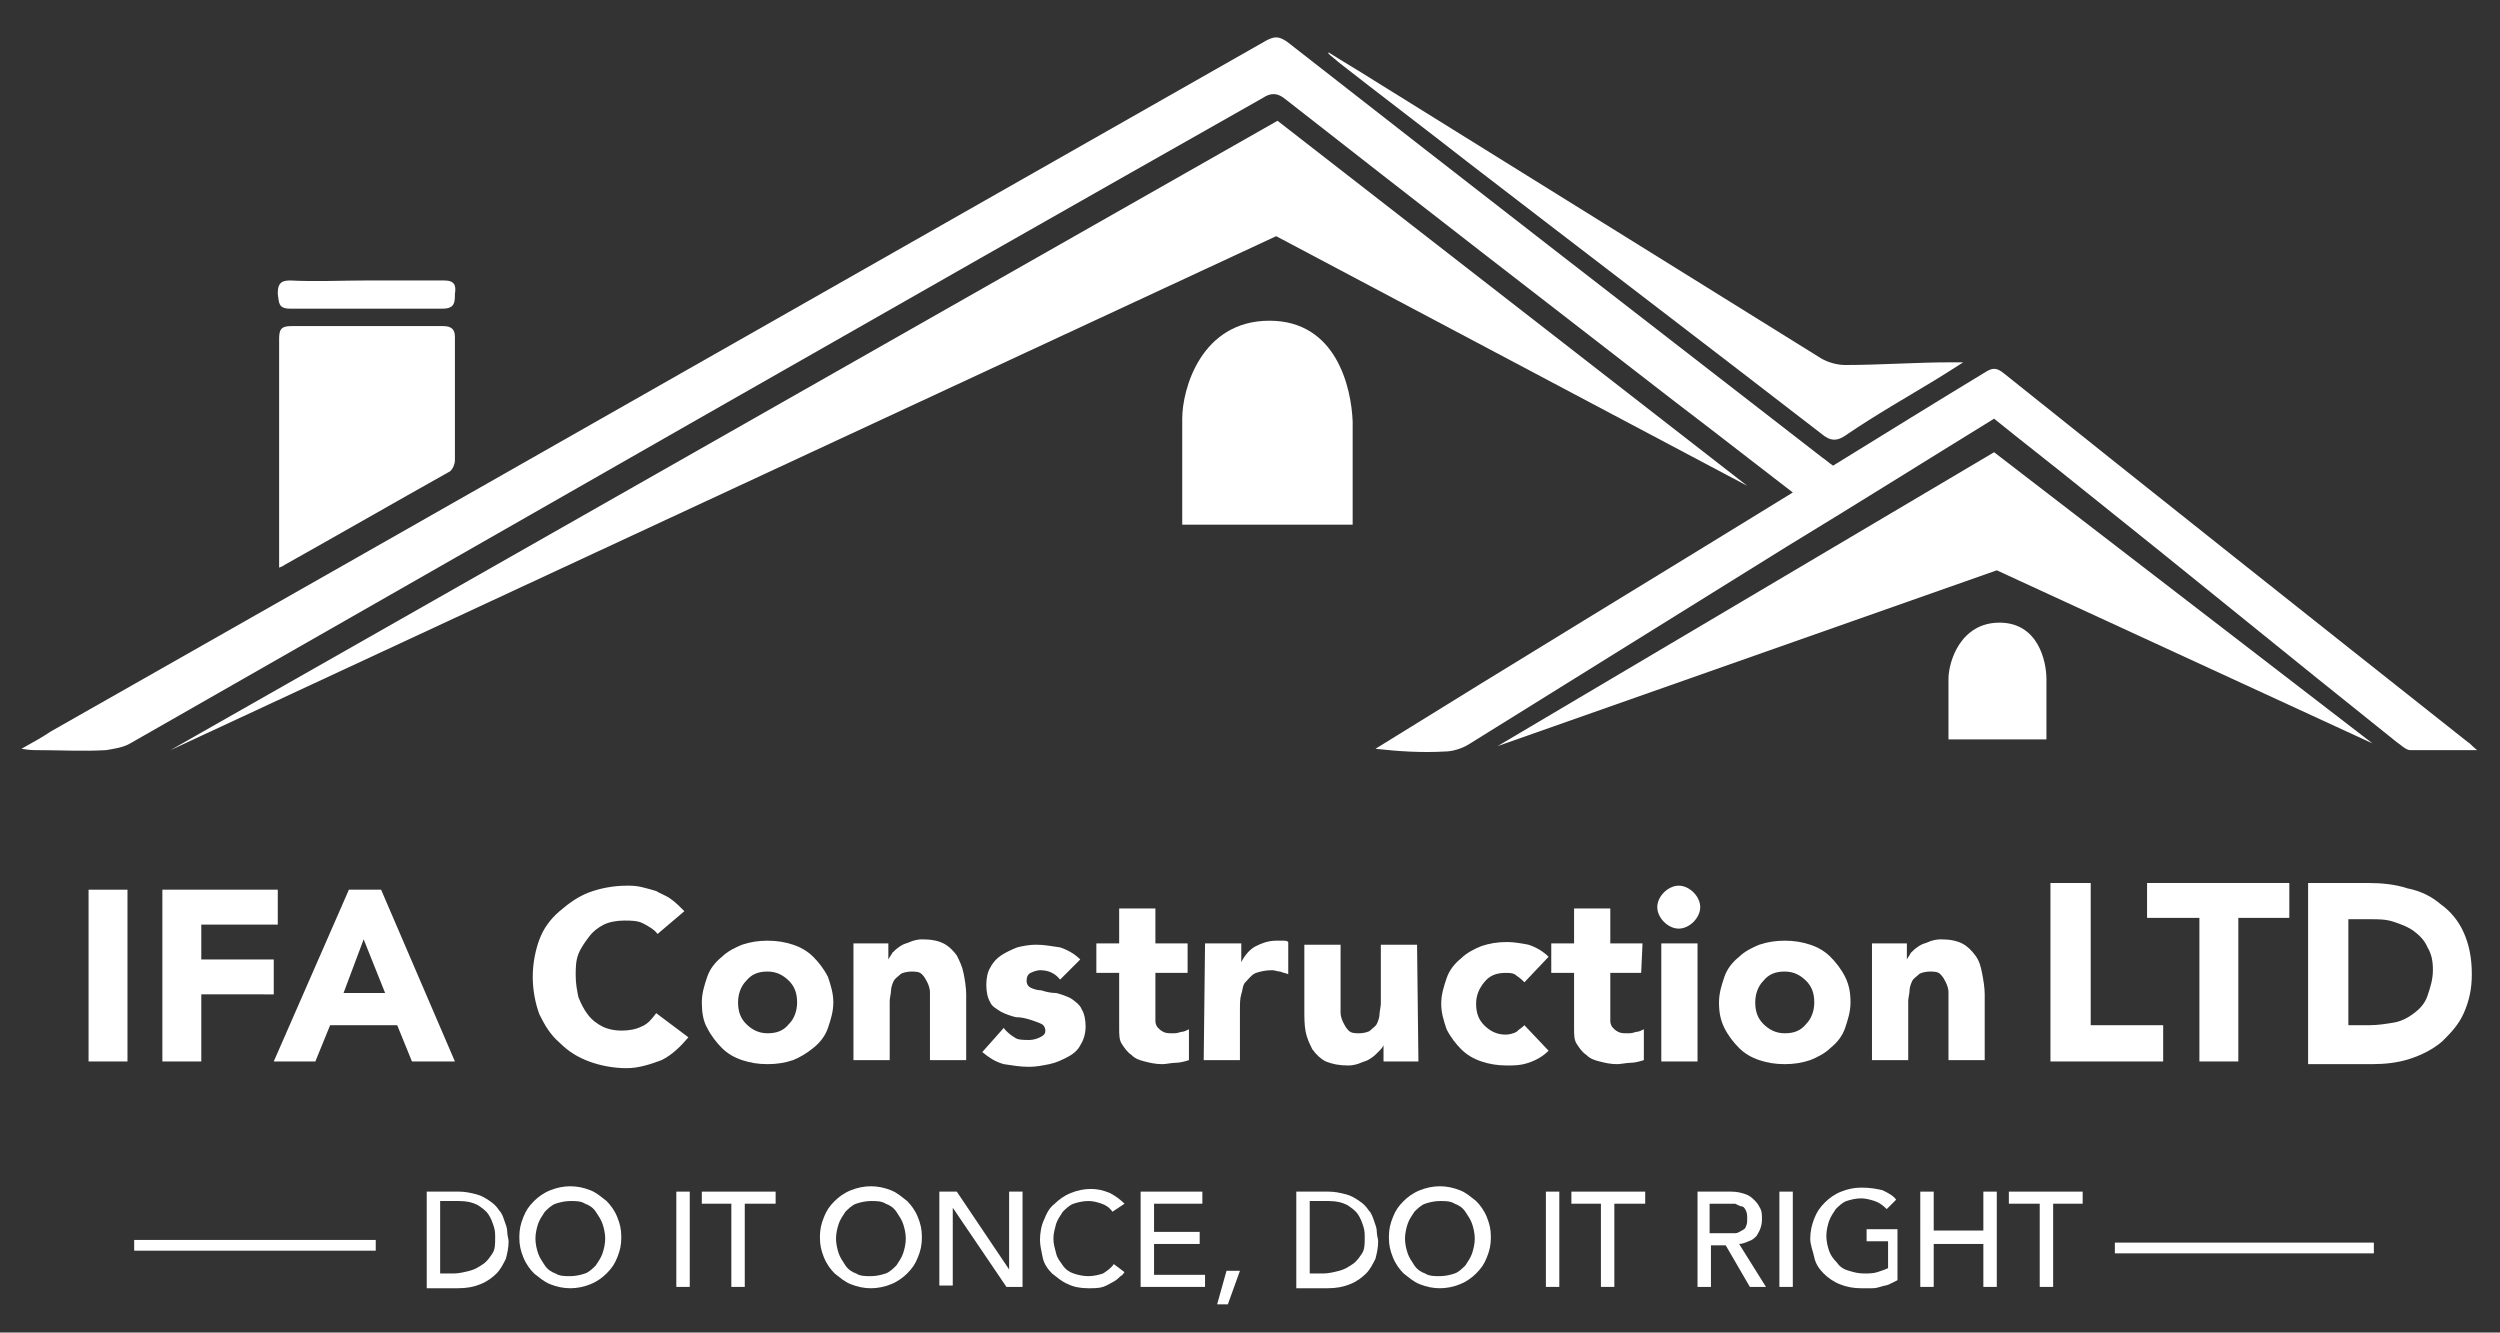
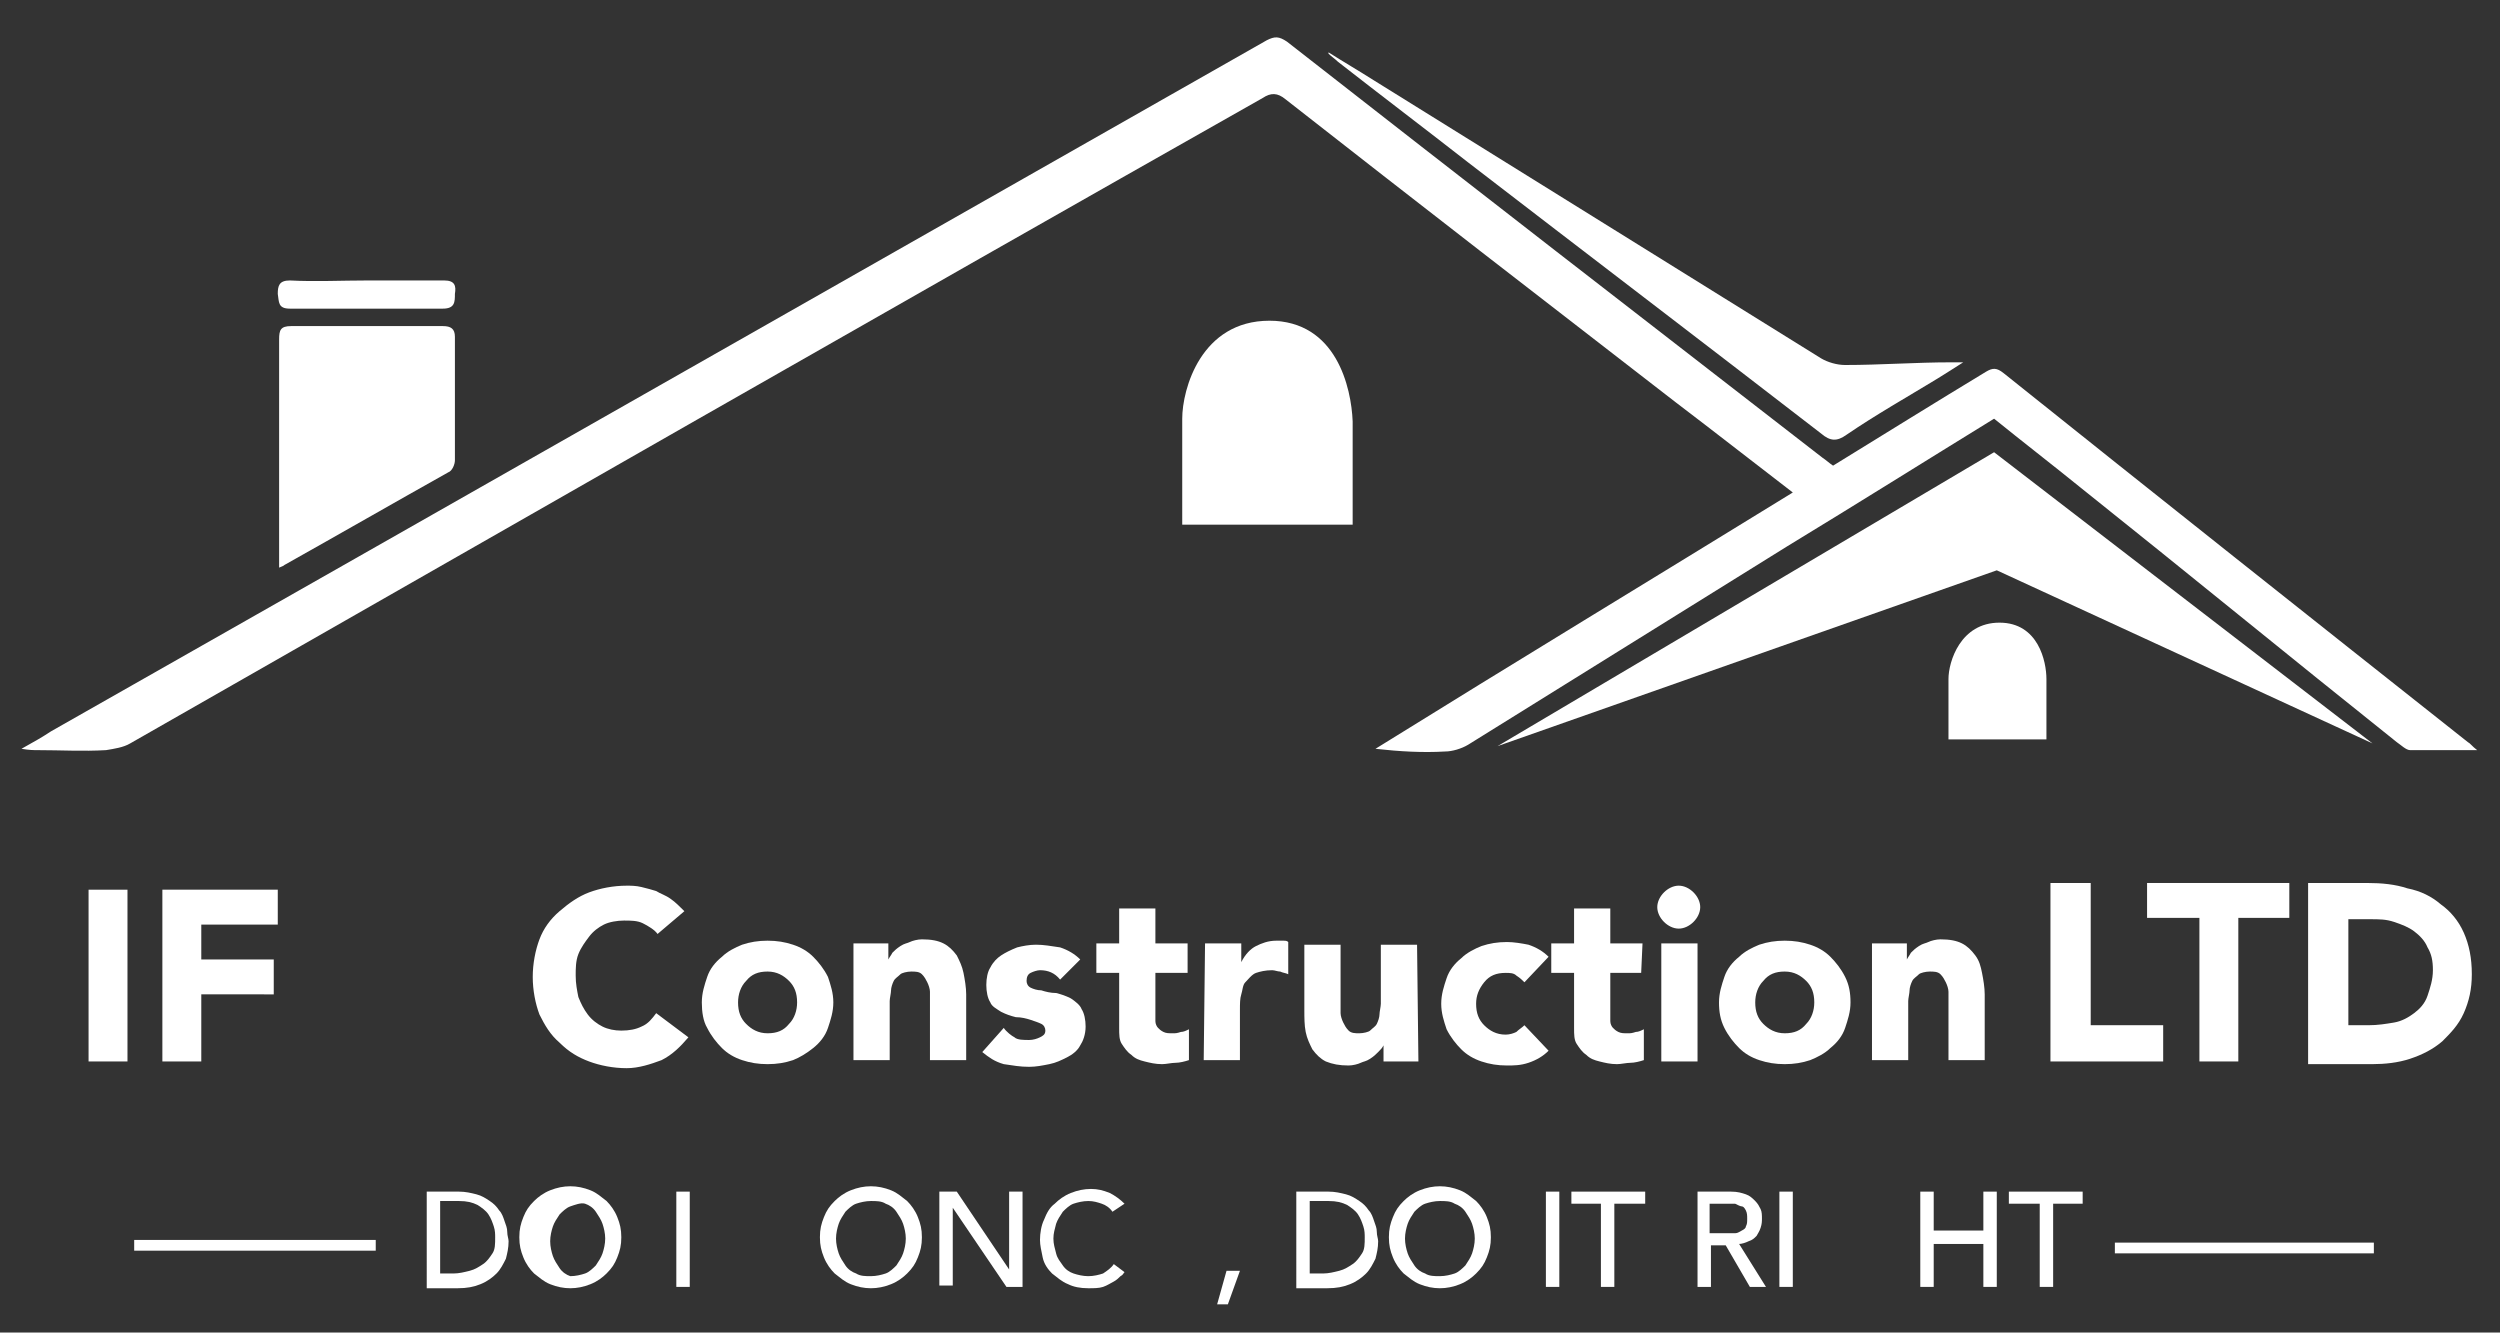
<svg xmlns="http://www.w3.org/2000/svg" version="1.1" x="0px" y="0px" viewBox="0 0 186.3 99.3" style="enable-background:new 0 0 186.3 99.3;" xml:space="preserve">
  <rect x="0" y="0" width="186.3" height="99.3" fill="#333333" stroke="none" />
  <style type="text/css">
	.st0{display:none;}
	.st1{fill:#FFFFFF;}
	.st2{enable-background:new    ;}
</style>
  <g id="Layer_2">
</g>
  <g id="Layer_1">
    <g id="Layer_2_1_" class="st0">
	</g>
    <g id="Layer_3" class="st0">
	</g>
    <g>
      <g id="hy8Z3W_3_">
        <g>
          <path class="st1" d="M136.6,34.7c3.9-2.4,7.6-4.7,11.4-7c0.5-0.3,0.8-0.3,1.3,0.1c11.5,9.2,23.1,18.4,34.6,27.5      c0.2,0.1,0.3,0.3,0.7,0.6c-1.8,0-3.4,0-5,0c-0.3,0-0.7-0.4-1-0.6c-7.9-6.3-15.7-12.7-23.6-19c-2.1-1.7-4.3-3.4-6.4-5.1      c-5.2,3.2-10.3,6.4-15.4,9.5c-7.9,4.9-15.9,9.9-23.8,14.8c-0.5,0.3-1.2,0.5-1.7,0.5c-1.7,0.1-3.4,0-5.2-0.2      c10.3-6.4,20.7-12.7,31.1-19.1c-3-2.3-5.8-4.5-8.7-6.7c-9.7-7.5-19.4-15-29.1-22.6c-0.6-0.5-1.1-0.5-1.7-0.1      C66,23.2,37.9,39.3,9.7,55.4c-0.5,0.3-1.2,0.4-1.8,0.5c-1.7,0.1-3.4,0-5.1,0c-0.3,0-0.6,0-1.2-0.1c0.9-0.5,1.6-0.9,2.2-1.3      C34.1,37.3,64.3,20.1,94.4,3c0.6-0.3,0.9-0.3,1.5,0.1c13.3,10.4,26.6,20.7,39.9,31C136.1,34.3,136.3,34.5,136.6,34.7z" />
          <path class="st1" d="M20.8,42.3c0-1.1,0-2.1,0-3.1c0-4.6,0-9.2,0-13.9c0-0.7,0.1-1,0.9-1c3.8,0,7.5,0,11.3,0      c0.6,0,0.9,0.2,0.9,0.8c0,3.1,0,6.2,0,9.2c0,0.3-0.2,0.8-0.5,0.9c-4.1,2.3-8.1,4.6-12.2,6.9C21.1,42.2,21,42.2,20.8,42.3z" />
          <path class="st1" d="M99,3.9c1.1,0.7,2.3,1.4,3.4,2.1c11.1,6.9,22.2,13.8,33.3,20.7c0.5,0.3,1.2,0.5,1.8,0.5      c2.6,0,5.3-0.2,7.9-0.2c0.2,0,0.4,0,0.9,0c-0.8,0.5-1.4,0.9-1.9,1.2c-2.3,1.4-4.6,2.7-6.8,4.2c-0.7,0.5-1.2,0.5-1.9-0.1      c-8.8-6.8-17.6-13.5-26.3-20.2c-3.2-2.5-6.5-5-9.7-7.5C99.5,4.4,99.2,4.2,99,4C99,4,99,3.9,99,3.9z" />
          <path class="st1" d="M27.4,20.9c1.9,0,3.8,0,5.7,0c0.8,0,0.9,0.4,0.8,1c0,0.6,0,1.1-0.9,1.1c-3.8,0-7.6,0-11.4,0      c-0.9,0-0.8-0.5-0.9-1.1c0-0.6,0.1-1,0.9-1C23.5,21,25.5,20.9,27.4,20.9z" />
        </g>
      </g>
-       <polygon class="st1" points="12.7,55.9 95.2,9 130.2,36.2 95.1,17.6   " />
      <polygon class="st1" points="111.6,55.6 148.6,33.7 176.8,55.4 148.8,42.5   " />
    </g>
    <g>
      <path class="st1" d="M6.6,66.3h2.9v12.8H6.6V66.3z" />
      <path class="st1" d="M12.1,66.3h8.6v2.6H15v2.6h5.4v2.6H15v5h-2.9V66.3z" />
-       <path class="st1" d="M26,66.3h2.4l5.5,12.8h-3.2l-1.1-2.7h-5l-1.1,2.7h-3.1L26,66.3z M27.1,70l-1.5,4h3.1L27.1,70z" />
      <path class="st1" d="M49,69.6c-0.2-0.3-0.7-0.6-1.1-0.8c-0.4-0.2-0.9-0.2-1.4-0.2c-0.5,0-1.1,0.1-1.5,0.3    c-0.4,0.2-0.8,0.5-1.1,0.9c-0.3,0.4-0.6,0.8-0.8,1.3c-0.2,0.5-0.2,1.1-0.2,1.6c0,0.6,0.1,1.1,0.2,1.6c0.2,0.5,0.4,0.9,0.7,1.3    c0.3,0.4,0.7,0.7,1.1,0.9c0.4,0.2,0.9,0.3,1.4,0.3c0.6,0,1.1-0.1,1.5-0.3c0.5-0.2,0.8-0.6,1.1-1l2.4,1.8c-0.6,0.7-1.2,1.3-2,1.7    c-0.8,0.3-1.7,0.6-2.6,0.6c-1,0-2-0.2-2.8-0.5s-1.5-0.7-2.2-1.4c-0.7-0.6-1.1-1.3-1.5-2.1c-0.3-0.8-0.5-1.8-0.5-2.8    c0-1,0.2-2,0.5-2.8c0.3-0.8,0.8-1.5,1.5-2.1c0.7-0.6,1.4-1.1,2.2-1.4c0.8-0.3,1.8-0.5,2.8-0.5c0.3,0,0.7,0,1.1,0.1    c0.4,0.1,0.8,0.2,1.1,0.3c0.3,0.2,0.7,0.3,1.1,0.6c0.3,0.2,0.7,0.6,1,0.9L49,69.6z" />
      <path class="st1" d="M52.3,74.7c0-0.7,0.2-1.3,0.4-1.9c0.2-0.6,0.6-1.1,1.1-1.5c0.4-0.4,1-0.7,1.5-0.9c0.6-0.2,1.2-0.3,1.9-0.3    s1.3,0.1,1.9,0.3c0.6,0.2,1.1,0.5,1.5,0.9s0.8,0.9,1.1,1.5c0.2,0.6,0.4,1.2,0.4,1.9c0,0.7-0.2,1.3-0.4,1.9    c-0.2,0.6-0.6,1.1-1.1,1.5s-1,0.7-1.5,0.9c-0.6,0.2-1.2,0.3-1.9,0.3s-1.3-0.1-1.9-0.3c-0.6-0.2-1.1-0.5-1.5-0.9    c-0.4-0.4-0.8-0.9-1.1-1.5C52.4,76.1,52.3,75.4,52.3,74.7z M55,74.7c0,0.7,0.2,1.2,0.6,1.6c0.4,0.4,0.9,0.7,1.6,0.7    c0.7,0,1.2-0.2,1.6-0.7c0.4-0.4,0.6-1,0.6-1.6c0-0.7-0.2-1.2-0.6-1.6c-0.4-0.4-0.9-0.7-1.6-0.7c-0.7,0-1.2,0.2-1.6,0.7    C55.2,73.5,55,74.1,55,74.7z" />
      <path class="st1" d="M63.6,70.3h2.6v1.2l0,0c0.1-0.2,0.2-0.3,0.3-0.5c0.2-0.2,0.3-0.3,0.6-0.5s0.5-0.2,0.7-0.3s0.6-0.2,0.9-0.2    c0.7,0,1.2,0.1,1.6,0.3c0.4,0.2,0.7,0.5,1,0.9c0.2,0.4,0.4,0.8,0.5,1.3c0.1,0.5,0.2,1.1,0.2,1.6v4.9h-2.7v-4.3c0-0.2,0-0.5,0-0.8    c0-0.2-0.1-0.5-0.2-0.7s-0.2-0.4-0.4-0.6s-0.5-0.2-0.8-0.2c-0.3,0-0.7,0.1-0.8,0.2c-0.2,0.2-0.4,0.3-0.5,0.5    c-0.1,0.2-0.2,0.5-0.2,0.7s-0.1,0.6-0.1,0.8v4.4h-2.7L63.6,70.3L63.6,70.3z" />
      <path class="st1" d="M79,73c-0.4-0.5-0.9-0.7-1.5-0.7c-0.2,0-0.5,0.1-0.7,0.2c-0.2,0.1-0.3,0.3-0.3,0.6c0,0.2,0.1,0.4,0.3,0.5    s0.5,0.2,0.8,0.2c0.3,0.1,0.7,0.2,1.1,0.2c0.4,0.1,0.7,0.2,1.1,0.4c0.3,0.2,0.7,0.5,0.8,0.8c0.2,0.3,0.3,0.8,0.3,1.3    c0,0.6-0.2,1.1-0.4,1.4c-0.2,0.4-0.6,0.7-1,0.9c-0.4,0.2-0.8,0.4-1.3,0.5s-1,0.2-1.5,0.2c-0.7,0-1.2-0.1-1.9-0.2    c-0.7-0.2-1.1-0.5-1.6-0.9l1.6-1.8c0.2,0.3,0.6,0.6,0.8,0.7c0.2,0.2,0.7,0.2,1.1,0.2c0.3,0,0.6-0.1,0.8-0.2    c0.2-0.1,0.4-0.2,0.4-0.5c0-0.2-0.1-0.4-0.3-0.5c-0.2-0.1-0.5-0.2-0.8-0.3s-0.7-0.2-1.1-0.2c-0.4-0.1-0.7-0.2-1.1-0.4    c-0.3-0.2-0.7-0.4-0.8-0.7c-0.2-0.3-0.3-0.8-0.3-1.3s0.1-1,0.3-1.3c0.2-0.4,0.5-0.7,0.8-0.9s0.7-0.4,1.2-0.6    c0.4-0.1,0.9-0.2,1.4-0.2c0.6,0,1.1,0.1,1.8,0.2c0.6,0.2,1.1,0.5,1.5,0.9L79,73z" />
      <path class="st1" d="M88.5,72.5h-2.4v2.9c0,0.2,0,0.5,0,0.7s0.1,0.4,0.2,0.5s0.2,0.2,0.4,0.3s0.4,0.1,0.7,0.1c0.2,0,0.3,0,0.6-0.1    c0.2,0,0.4-0.1,0.6-0.2v2.3c-0.3,0.1-0.7,0.2-1,0.2c-0.3,0-0.7,0.1-1,0.1c-0.5,0-0.9-0.1-1.3-0.2s-0.7-0.2-1-0.5    c-0.3-0.2-0.5-0.5-0.7-0.8s-0.2-0.7-0.2-1.2v-4.1h-1.7v-2.2h1.7v-2.6h2.7v2.6h2.4V72.5z" />
      <path class="st1" d="M89.8,70.3h2.7v1.4l0,0c0.3-0.6,0.7-1,1.1-1.2c0.4-0.2,0.9-0.4,1.5-0.4c0.2,0,0.3,0,0.5,0s0.3,0,0.4,0.1v2.4    c-0.2-0.1-0.4-0.1-0.6-0.2c-0.2,0-0.4-0.1-0.6-0.1c-0.5,0-0.9,0.1-1.2,0.2S93,73,92.8,73.2c-0.2,0.2-0.2,0.6-0.3,0.9    c-0.1,0.3-0.1,0.7-0.1,1.2V79h-2.7L89.8,70.3L89.8,70.3z" />
      <path class="st1" d="M105.7,79.1h-2.6v-1.2l0,0c-0.1,0.2-0.2,0.3-0.4,0.5s-0.3,0.3-0.6,0.5s-0.5,0.2-0.7,0.3s-0.6,0.2-0.9,0.2    c-0.7,0-1.2-0.1-1.7-0.3c-0.4-0.2-0.7-0.5-1-0.9c-0.2-0.4-0.4-0.8-0.5-1.3s-0.1-1.1-0.1-1.6v-4.9h2.7v4.3c0,0.2,0,0.5,0,0.8    c0,0.2,0.1,0.5,0.2,0.7c0.1,0.2,0.2,0.4,0.4,0.6s0.5,0.2,0.8,0.2s0.7-0.1,0.8-0.2c0.2-0.2,0.4-0.3,0.5-0.5    c0.1-0.2,0.2-0.5,0.2-0.7c0-0.2,0.1-0.6,0.1-0.8v-4.4h2.7L105.7,79.1L105.7,79.1z" />
      <path class="st1" d="M113.6,73.2c-0.2-0.2-0.3-0.3-0.6-0.5c-0.2-0.2-0.5-0.2-0.8-0.2c-0.7,0-1.2,0.2-1.6,0.7s-0.6,1-0.6,1.6    c0,0.7,0.2,1.2,0.6,1.6s0.9,0.7,1.6,0.7c0.3,0,0.6-0.1,0.8-0.2c0.2-0.2,0.4-0.3,0.6-0.5l1.8,1.9c-0.4,0.4-0.9,0.7-1.5,0.9    s-1.1,0.2-1.6,0.2c-0.7,0-1.3-0.1-1.9-0.3s-1.1-0.5-1.5-0.9c-0.4-0.4-0.8-0.9-1.1-1.5c-0.2-0.6-0.4-1.2-0.4-1.9    c0-0.7,0.2-1.3,0.4-1.9c0.2-0.6,0.6-1.1,1.1-1.5c0.4-0.4,1-0.7,1.5-0.9c0.6-0.2,1.2-0.3,1.9-0.3c0.5,0,1.1,0.1,1.6,0.2    c0.6,0.2,1.1,0.5,1.5,0.9L113.6,73.2z" />
      <path class="st1" d="M122.3,72.5H120v2.9c0,0.2,0,0.5,0,0.7s0.1,0.4,0.2,0.5s0.2,0.2,0.4,0.3s0.4,0.1,0.7,0.1c0.2,0,0.3,0,0.6-0.1    c0.2,0,0.4-0.1,0.6-0.2v2.3c-0.3,0.1-0.7,0.2-1,0.2c-0.3,0-0.7,0.1-1,0.1c-0.5,0-0.9-0.1-1.3-0.2s-0.7-0.2-1-0.5    c-0.3-0.2-0.5-0.5-0.7-0.8s-0.2-0.7-0.2-1.2v-4.1h-1.7v-2.2h1.7v-2.6h2.7v2.6h2.4L122.3,72.5L122.3,72.5z" />
      <path class="st1" d="M123.5,67.6c0-0.4,0.2-0.8,0.5-1.1c0.3-0.3,0.7-0.5,1.1-0.5c0.4,0,0.8,0.2,1.1,0.5s0.5,0.7,0.5,1.1    c0,0.4-0.2,0.8-0.5,1.1c-0.3,0.3-0.7,0.5-1.1,0.5c-0.4,0-0.8-0.2-1.1-0.5C123.7,68.4,123.5,68,123.5,67.6z M123.8,70.3h2.7v8.8    h-2.7V70.3z" />
      <path class="st1" d="M128.1,74.7c0-0.7,0.2-1.3,0.4-1.9c0.2-0.6,0.6-1.1,1.1-1.5c0.4-0.4,1-0.7,1.5-0.9c0.6-0.2,1.2-0.3,1.9-0.3    s1.3,0.1,1.9,0.3c0.6,0.2,1.1,0.5,1.5,0.9s0.8,0.9,1.1,1.5s0.4,1.2,0.4,1.9c0,0.7-0.2,1.3-0.4,1.9c-0.2,0.6-0.6,1.1-1.1,1.5    c-0.4,0.4-1,0.7-1.5,0.9c-0.6,0.2-1.2,0.3-1.9,0.3s-1.3-0.1-1.9-0.3c-0.6-0.2-1.1-0.5-1.5-0.9s-0.8-0.9-1.1-1.5    S128.1,75.4,128.1,74.7z M130.8,74.7c0,0.7,0.2,1.2,0.6,1.6c0.4,0.4,0.9,0.7,1.6,0.7c0.7,0,1.2-0.2,1.6-0.7c0.4-0.4,0.6-1,0.6-1.6    c0-0.7-0.2-1.2-0.6-1.6c-0.4-0.4-0.9-0.7-1.6-0.7c-0.7,0-1.2,0.2-1.6,0.7C131,73.5,130.8,74.1,130.8,74.7z" />
      <path class="st1" d="M139.5,70.3h2.6v1.2l0,0c0.1-0.2,0.2-0.3,0.3-0.5c0.2-0.2,0.3-0.3,0.6-0.5s0.5-0.2,0.7-0.3    c0.2-0.1,0.6-0.2,0.9-0.2c0.7,0,1.2,0.1,1.6,0.3c0.4,0.2,0.7,0.5,1,0.9s0.4,0.8,0.5,1.3c0.1,0.5,0.2,1.1,0.2,1.6v4.9h-2.7v-4.3    c0-0.2,0-0.5,0-0.8c0-0.2-0.1-0.5-0.2-0.7s-0.2-0.4-0.4-0.6s-0.5-0.2-0.8-0.2s-0.7,0.1-0.8,0.2c-0.2,0.2-0.4,0.3-0.5,0.5    c-0.1,0.2-0.2,0.5-0.2,0.7c0,0.2-0.1,0.6-0.1,0.8v4.4h-2.7L139.5,70.3L139.5,70.3z" />
    </g>
    <g class="st2">
      <path class="st1" d="M31.7,88.8h2.5c0.5,0,0.9,0.1,1.3,0.2s0.7,0.3,1,0.5c0.3,0.2,0.5,0.4,0.7,0.7c0.2,0.2,0.3,0.5,0.4,0.8    c0.1,0.3,0.2,0.5,0.2,0.8s0.1,0.5,0.1,0.7c0,0.5-0.1,0.9-0.2,1.3c-0.2,0.4-0.4,0.8-0.7,1.1c-0.3,0.3-0.7,0.6-1.2,0.8    s-1,0.3-1.7,0.3h-2.3V88.8z M32.6,94.9h1.2c0.4,0,0.8-0.1,1.2-0.2c0.4-0.1,0.7-0.3,1-0.5c0.3-0.2,0.5-0.5,0.7-0.8    c0.2-0.3,0.2-0.7,0.2-1.2c0-0.2,0-0.5-0.1-0.8c-0.1-0.3-0.2-0.6-0.4-0.9c-0.2-0.3-0.5-0.5-0.8-0.7c-0.4-0.2-0.8-0.3-1.4-0.3h-1.4    V94.9z" />
-       <path class="st1" d="M42.5,96c-0.5,0-1-0.1-1.5-0.3c-0.5-0.2-0.8-0.5-1.2-0.8c-0.3-0.3-0.6-0.7-0.8-1.2c-0.2-0.5-0.3-0.9-0.3-1.5    s0.1-1,0.3-1.5s0.4-0.8,0.8-1.2c0.3-0.3,0.7-0.6,1.2-0.8c0.5-0.2,1-0.3,1.5-0.3s1,0.1,1.5,0.3c0.5,0.2,0.8,0.5,1.2,0.8    c0.3,0.3,0.6,0.7,0.8,1.2s0.3,0.9,0.3,1.5s-0.1,1-0.3,1.5c-0.2,0.5-0.4,0.8-0.8,1.2c-0.3,0.3-0.7,0.6-1.2,0.8    C43.5,95.9,43,96,42.5,96z M42.5,95.1c0.4,0,0.8-0.1,1.1-0.2c0.3-0.1,0.6-0.4,0.8-0.6c0.2-0.3,0.4-0.6,0.5-0.9    c0.1-0.3,0.2-0.7,0.2-1.1s-0.1-0.8-0.2-1.1c-0.1-0.3-0.3-0.6-0.5-0.9c-0.2-0.3-0.5-0.5-0.8-0.6c-0.3-0.2-0.7-0.2-1.1-0.2    s-0.8,0.1-1.1,0.2c-0.3,0.1-0.6,0.4-0.8,0.6c-0.2,0.3-0.4,0.6-0.5,0.9c-0.1,0.3-0.2,0.7-0.2,1.1s0.1,0.8,0.2,1.1    c0.1,0.3,0.3,0.6,0.5,0.9c0.2,0.3,0.5,0.5,0.8,0.6C41.7,95.1,42.1,95.1,42.5,95.1z" />
+       <path class="st1" d="M42.5,96c-0.5,0-1-0.1-1.5-0.3c-0.5-0.2-0.8-0.5-1.2-0.8c-0.3-0.3-0.6-0.7-0.8-1.2c-0.2-0.5-0.3-0.9-0.3-1.5    s0.1-1,0.3-1.5s0.4-0.8,0.8-1.2c0.3-0.3,0.7-0.6,1.2-0.8c0.5-0.2,1-0.3,1.5-0.3s1,0.1,1.5,0.3c0.5,0.2,0.8,0.5,1.2,0.8    c0.3,0.3,0.6,0.7,0.8,1.2s0.3,0.9,0.3,1.5s-0.1,1-0.3,1.5c-0.2,0.5-0.4,0.8-0.8,1.2c-0.3,0.3-0.7,0.6-1.2,0.8    C43.5,95.9,43,96,42.5,96z M42.5,95.1c0.4,0,0.8-0.1,1.1-0.2c0.3-0.1,0.6-0.4,0.8-0.6c0.2-0.3,0.4-0.6,0.5-0.9    c0.1-0.3,0.2-0.7,0.2-1.1s-0.1-0.8-0.2-1.1c-0.1-0.3-0.3-0.6-0.5-0.9c-0.2-0.3-0.5-0.5-0.8-0.6s-0.8,0.1-1.1,0.2c-0.3,0.1-0.6,0.4-0.8,0.6c-0.2,0.3-0.4,0.6-0.5,0.9c-0.1,0.3-0.2,0.7-0.2,1.1s0.1,0.8,0.2,1.1    c0.1,0.3,0.3,0.6,0.5,0.9c0.2,0.3,0.5,0.5,0.8,0.6C41.7,95.1,42.1,95.1,42.5,95.1z" />
      <path class="st1" d="M50.4,88.8h1v7.1h-1V88.8z" />
-       <path class="st1" d="M54.6,89.7h-2.3v-0.9h5.5v0.9h-2.3v6.2h-1V89.7z" />
      <path class="st1" d="M64.9,96c-0.5,0-1-0.1-1.5-0.3c-0.5-0.2-0.8-0.5-1.2-0.8c-0.3-0.3-0.6-0.7-0.8-1.2c-0.2-0.5-0.3-0.9-0.3-1.5    s0.1-1,0.3-1.5s0.4-0.8,0.8-1.2c0.3-0.3,0.7-0.6,1.2-0.8c0.5-0.2,1-0.3,1.5-0.3s1,0.1,1.5,0.3c0.5,0.2,0.8,0.5,1.2,0.8    c0.3,0.3,0.6,0.7,0.8,1.2s0.3,0.9,0.3,1.5s-0.1,1-0.3,1.5c-0.2,0.5-0.4,0.8-0.8,1.2c-0.3,0.3-0.7,0.6-1.2,0.8    C65.9,95.9,65.4,96,64.9,96z M64.9,95.1c0.4,0,0.8-0.1,1.1-0.2c0.3-0.1,0.6-0.4,0.8-0.6c0.2-0.3,0.4-0.6,0.5-0.9    c0.1-0.3,0.2-0.7,0.2-1.1s-0.1-0.8-0.2-1.1c-0.1-0.3-0.3-0.6-0.5-0.9c-0.2-0.3-0.5-0.5-0.8-0.6c-0.3-0.2-0.7-0.2-1.1-0.2    s-0.8,0.1-1.1,0.2c-0.3,0.1-0.6,0.4-0.8,0.6c-0.2,0.3-0.4,0.6-0.5,0.9c-0.1,0.3-0.2,0.7-0.2,1.1s0.1,0.8,0.2,1.1    c0.1,0.3,0.3,0.6,0.5,0.9c0.2,0.3,0.5,0.5,0.8,0.6C64.1,95.1,64.5,95.1,64.9,95.1z" />
      <path class="st1" d="M70,88.8h1.3l3.9,5.8h0v-5.8h1v7.1h-1.2L71,90h0v5.8h-1V88.8z" />
      <path class="st1" d="M82.9,90.3c-0.2-0.3-0.5-0.5-0.8-0.6c-0.3-0.1-0.6-0.2-1-0.2c-0.4,0-0.8,0.1-1.1,0.2    c-0.3,0.1-0.6,0.4-0.8,0.6c-0.2,0.3-0.4,0.6-0.5,0.9c-0.1,0.4-0.2,0.7-0.2,1.1c0,0.4,0.1,0.7,0.2,1.1s0.3,0.6,0.5,0.9    c0.2,0.3,0.5,0.5,0.8,0.6c0.3,0.1,0.7,0.2,1.1,0.2c0.4,0,0.8-0.1,1.1-0.2c0.3-0.2,0.6-0.4,0.8-0.7l0.8,0.6    c-0.1,0.1-0.1,0.2-0.3,0.3c-0.1,0.1-0.3,0.3-0.5,0.4c-0.2,0.1-0.5,0.3-0.8,0.4C81.9,96,81.5,96,81.1,96c-0.6,0-1.1-0.1-1.5-0.3    c-0.5-0.2-0.8-0.5-1.2-0.8c-0.3-0.3-0.6-0.7-0.7-1.2s-0.2-0.9-0.2-1.3c0-0.5,0.1-1.1,0.3-1.5c0.2-0.5,0.4-0.9,0.8-1.2    c0.3-0.3,0.7-0.6,1.2-0.8c0.5-0.2,1-0.3,1.5-0.3c0.5,0,0.9,0.1,1.4,0.3c0.4,0.2,0.8,0.5,1.1,0.8L82.9,90.3z" />
-       <path class="st1" d="M85,88.8h4.6v0.9h-3.6v2.1h3.4v0.9h-3.4v2.3h3.8v0.9H85V88.8z" />
      <path class="st1" d="M91.5,97.2h-0.8l0.7-2.5h1L91.5,97.2z" />
      <path class="st1" d="M96.5,88.8H99c0.5,0,0.9,0.1,1.3,0.2c0.4,0.1,0.7,0.3,1,0.5c0.3,0.2,0.5,0.4,0.7,0.7c0.2,0.2,0.3,0.5,0.4,0.8    s0.2,0.5,0.2,0.8c0,0.3,0.1,0.5,0.1,0.7c0,0.5-0.1,0.9-0.2,1.3c-0.2,0.4-0.4,0.8-0.7,1.1c-0.3,0.3-0.7,0.6-1.2,0.8s-1,0.3-1.7,0.3    h-2.3V88.8z M97.4,94.9h1.2c0.4,0,0.8-0.1,1.2-0.2c0.4-0.1,0.7-0.3,1-0.5c0.3-0.2,0.5-0.5,0.7-0.8s0.2-0.7,0.2-1.2    c0-0.2,0-0.5-0.1-0.8s-0.2-0.6-0.4-0.9s-0.5-0.5-0.8-0.7c-0.4-0.2-0.8-0.3-1.4-0.3h-1.4V94.9z" />
      <path class="st1" d="M107.3,96c-0.5,0-1-0.1-1.5-0.3c-0.5-0.2-0.8-0.5-1.2-0.8c-0.3-0.3-0.6-0.7-0.8-1.2c-0.2-0.5-0.3-0.9-0.3-1.5    s0.1-1,0.3-1.5c0.2-0.5,0.4-0.8,0.8-1.2c0.3-0.3,0.7-0.6,1.2-0.8c0.5-0.2,1-0.3,1.5-0.3s1,0.1,1.5,0.3c0.5,0.2,0.8,0.5,1.2,0.8    c0.3,0.3,0.6,0.7,0.8,1.2c0.2,0.5,0.3,0.9,0.3,1.5s-0.1,1-0.3,1.5c-0.2,0.5-0.4,0.8-0.8,1.2c-0.3,0.3-0.7,0.6-1.2,0.8    C108.3,95.9,107.8,96,107.3,96z M107.3,95.1c0.4,0,0.8-0.1,1.1-0.2c0.3-0.1,0.6-0.4,0.8-0.6c0.2-0.3,0.4-0.6,0.5-0.9    c0.1-0.3,0.2-0.7,0.2-1.1s-0.1-0.8-0.2-1.1c-0.1-0.3-0.3-0.6-0.5-0.9c-0.2-0.3-0.5-0.5-0.8-0.6c-0.3-0.2-0.7-0.2-1.1-0.2    c-0.4,0-0.8,0.1-1.1,0.2c-0.3,0.1-0.6,0.4-0.8,0.6c-0.2,0.3-0.4,0.6-0.5,0.9c-0.1,0.3-0.2,0.7-0.2,1.1s0.1,0.8,0.2,1.1    c0.1,0.3,0.3,0.6,0.5,0.9c0.2,0.3,0.5,0.5,0.8,0.6C106.5,95.1,106.9,95.1,107.3,95.1z" />
      <path class="st1" d="M115.2,88.8h1v7.1h-1V88.8z" />
      <path class="st1" d="M119.4,89.7h-2.3v-0.9h5.5v0.9h-2.3v6.2h-1V89.7z" />
      <path class="st1" d="M126.5,88.8h2.5c0.5,0,0.8,0.1,1.1,0.2c0.3,0.1,0.5,0.3,0.7,0.5c0.2,0.2,0.3,0.4,0.4,0.6    c0.1,0.2,0.1,0.5,0.1,0.7c0,0.2,0,0.4-0.1,0.7s-0.2,0.4-0.3,0.6c-0.2,0.2-0.3,0.3-0.6,0.4c-0.2,0.1-0.5,0.2-0.7,0.2l2,3.2h-1.2    l-1.8-3.1h-1.1v3.1h-1V88.8z M127.4,91.9h1.3c0.2,0,0.4,0,0.6,0s0.3-0.1,0.5-0.2s0.3-0.2,0.3-0.3c0.1-0.2,0.1-0.3,0.1-0.6    c0-0.2,0-0.4-0.1-0.6c-0.1-0.2-0.2-0.3-0.3-0.3s-0.3-0.1-0.5-0.2c-0.2,0-0.4,0-0.6,0h-1.3V91.9z" />
      <path class="st1" d="M132.6,88.8h1v7.1h-1V88.8z" />
-       <path class="st1" d="M141.4,91.9v3.5c-0.2,0.1-0.4,0.2-0.6,0.3c-0.2,0.1-0.4,0.1-0.7,0.2s-0.5,0.1-0.7,0.1c-0.2,0-0.5,0-0.7,0    c-0.6,0-1.1-0.1-1.6-0.3s-0.9-0.5-1.2-0.8s-0.6-0.7-0.7-1.2s-0.3-0.9-0.3-1.4c0-0.5,0.1-1,0.3-1.5s0.4-0.8,0.8-1.2    c0.3-0.3,0.7-0.6,1.2-0.8c0.5-0.2,1-0.3,1.5-0.3c0.7,0,1.2,0.1,1.6,0.2c0.4,0.2,0.8,0.4,1,0.7l-0.7,0.7c-0.3-0.3-0.6-0.5-0.9-0.6    c-0.3-0.1-0.7-0.2-1-0.2c-0.4,0-0.8,0.1-1.1,0.2c-0.3,0.1-0.6,0.4-0.8,0.6c-0.2,0.3-0.4,0.6-0.5,0.9c-0.1,0.3-0.2,0.7-0.2,1.1    c0,0.4,0.1,0.8,0.2,1.1c0.1,0.3,0.3,0.6,0.6,0.9c0.2,0.3,0.5,0.5,0.9,0.6c0.3,0.1,0.7,0.2,1.1,0.2c0.3,0,0.7,0,1-0.1    c0.3-0.1,0.6-0.2,0.8-0.3v-2h-1.6v-0.9H141.4z" />
      <path class="st1" d="M143.1,88.8h1v2.9h3.7v-2.9h1v7.1h-1v-3.2h-3.7v3.2h-1V88.8z" />
      <path class="st1" d="M152,89.7h-2.3v-0.9h5.5v0.9H153v6.2h-1V89.7z" />
    </g>
    <rect x="10" y="92.4" class="st1" width="18" height="0.8" />
    <rect x="157.6" y="92.6" class="st1" width="19.3" height="0.8" />
    <path class="st1" d="M94.6,23.9c-5.1,0-6.5,5.1-6.5,7.3s0,7.9,0,7.9h12.7c0,0,0-4.7,0-7.7C100.7,28.9,99.6,23.9,94.6,23.9z" />
    <path class="st1" d="M149,46.4c-2.9,0-3.8,2.9-3.8,4.2s0,4.5,0,4.5h7.3c0,0,0-2.7,0-4.5C152.5,49.3,151.9,46.4,149,46.4z" />
    <g>
      <path class="st1" d="M152.9,65.8h2.9v10.6h5.4v2.7h-8.4V65.8z" />
      <path class="st1" d="M163.8,68.4H160v-2.6h10.6v2.6h-3.8v10.7h-2.9V68.4z" />
      <path class="st1" d="M172,65.8h4.4c1.1,0,2.1,0.1,3,0.4c1,0.2,1.8,0.6,2.5,1.2c0.7,0.5,1.3,1.2,1.7,2.1c0.4,0.9,0.6,1.9,0.6,3.1    c0,1.1-0.2,2-0.6,2.9s-1,1.5-1.6,2.1c-0.7,0.6-1.5,1-2.4,1.3c-0.9,0.3-1.9,0.4-2.8,0.4H172V65.8z M175,76.4h1.5    c0.7,0,1.3-0.1,1.9-0.2c0.6-0.1,1.1-0.4,1.5-0.7c0.4-0.3,0.8-0.7,1-1.3s0.4-1.2,0.4-1.9c0-0.7-0.1-1.2-0.4-1.7    c-0.2-0.5-0.6-0.9-1-1.2c-0.4-0.3-0.9-0.5-1.5-0.7c-0.6-0.2-1.1-0.2-1.8-0.2H175V76.4z" />
    </g>
  </g>
</svg>